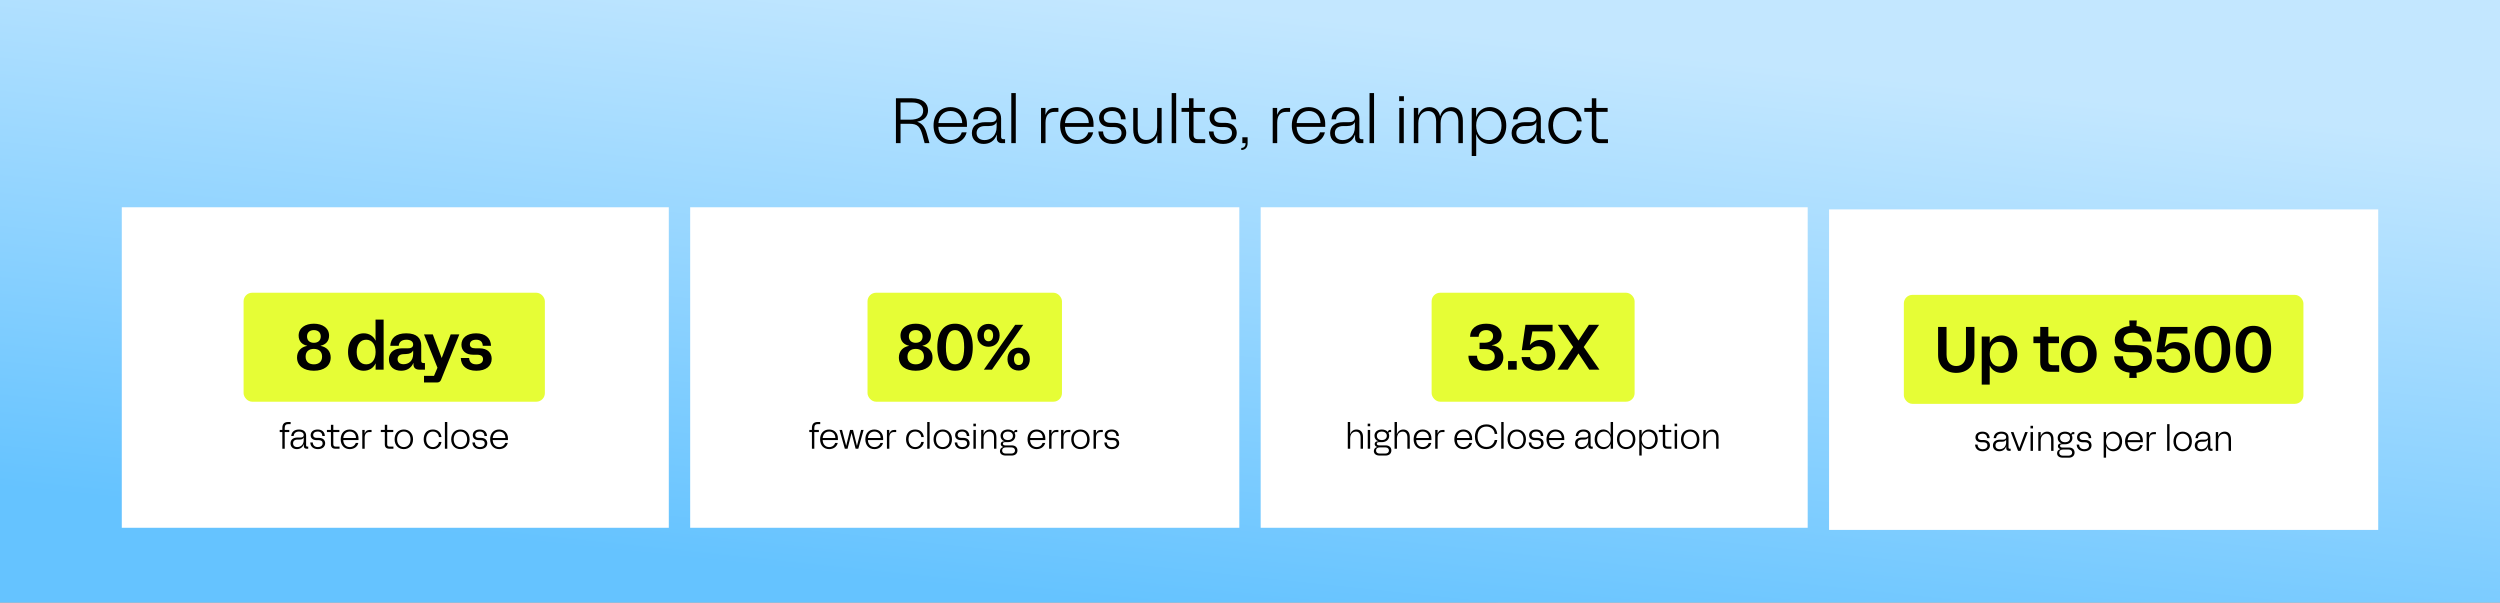
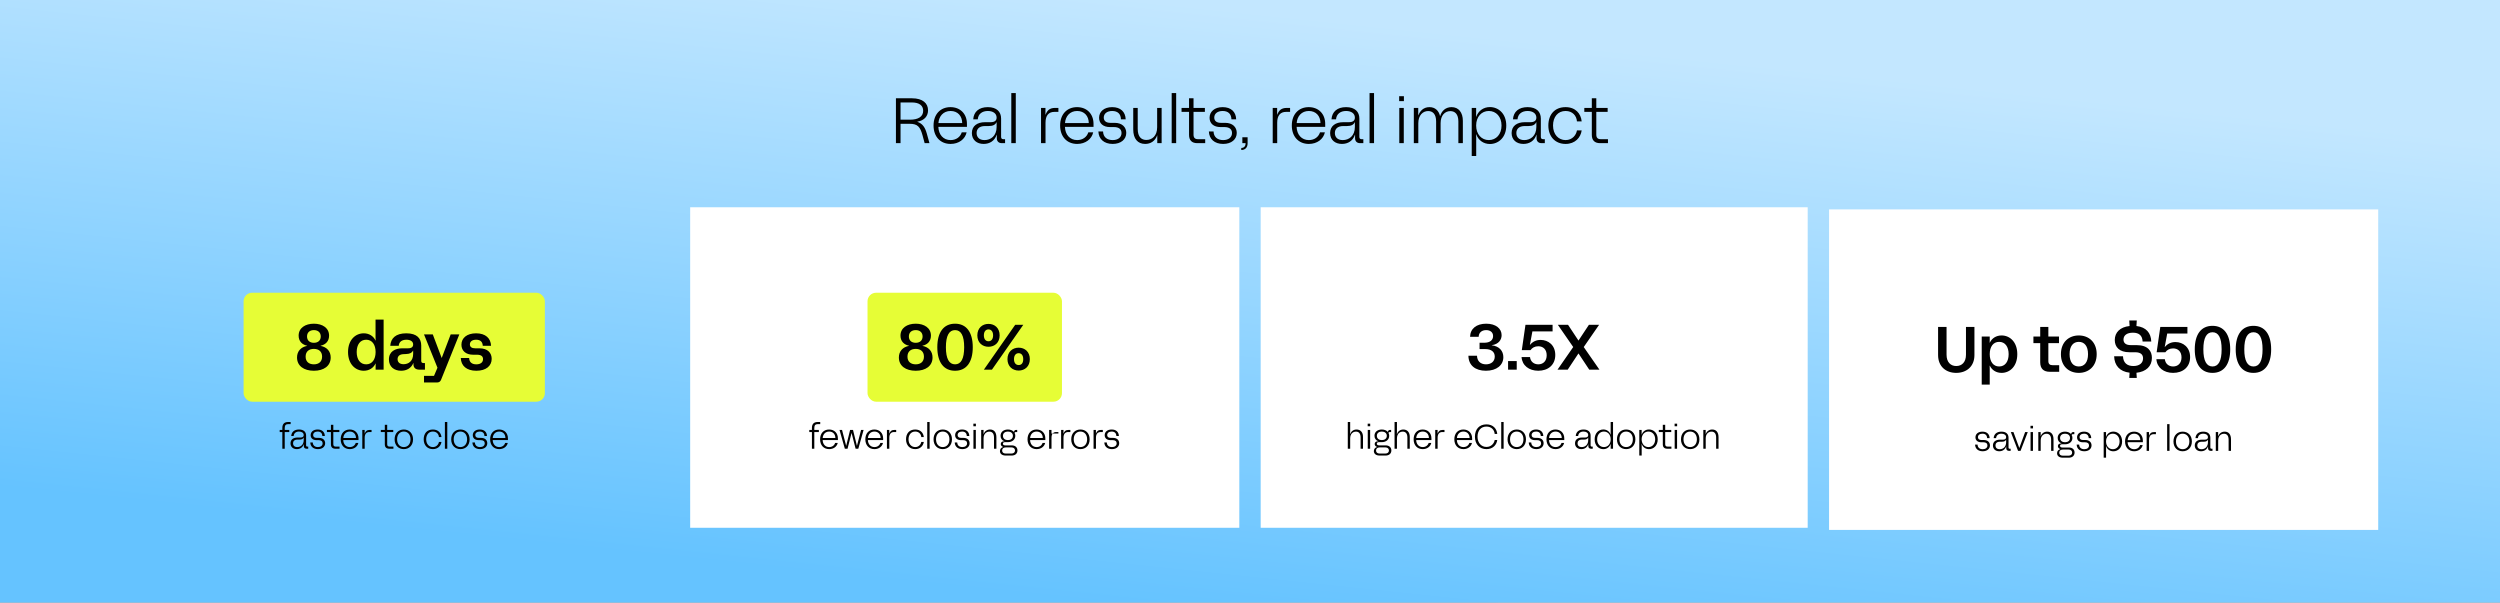
<svg xmlns="http://www.w3.org/2000/svg" width="1170" height="282" viewBox="0 0 1170 282" fill="none">
  <rect x="0" y="0" width="1170" height="282" fill="#808080" stroke="none" />
  <rect width="1170" height="282" fill="url(#paint0_linear_7280_377)" />
  <path d="M419.295 67V46H426.795C431.925 46 434.325 48.4 434.325 51.64C434.325 54.31 432.645 56.38 429.315 56.95V57.01C431.805 57.85 432.975 59.68 433.785 62.65L434.985 67H432.735L431.745 63.34C430.635 59.26 429.375 57.94 425.745 57.94H421.455V67H419.295ZM421.455 56.02H425.865C429.765 56.02 432.045 54.58 432.045 51.85C432.045 49.42 430.275 47.95 426.765 47.95H421.455V56.02ZM444.881 67.36C440.081 67.36 436.901 63.94 436.901 58.75C436.901 53.44 440.141 50.14 444.821 50.14C449.351 50.14 452.531 53.23 452.531 58V59.38H439.151C439.271 63.01 441.461 65.56 444.881 65.56C447.431 65.56 449.411 64.15 450.101 61.93H452.381C451.691 65.11 448.751 67.36 444.881 67.36ZM439.181 57.58H450.311C450.281 54.31 448.241 51.94 444.881 51.94C441.431 51.94 439.421 54.43 439.181 57.58ZM466.445 63.07C465.485 65.95 463.145 67.36 460.355 67.36C457.205 67.36 454.835 65.53 454.835 62.26C454.835 58.9 457.415 57.19 460.955 57.19H463.535C465.515 57.19 466.415 56.44 466.415 55.03C466.415 53.05 464.645 51.94 462.305 51.94C459.665 51.94 457.805 53.32 457.595 55.84H455.465C455.735 52.27 458.165 50.14 462.305 50.14C466.505 50.14 468.515 52.36 468.515 55.48V64C468.515 64.81 468.845 65.14 469.595 65.14H470.375V67H468.875C467.405 67 466.505 66.13 466.505 64.69V63.07H466.445ZM457.055 62.26C457.055 64.03 458.135 65.56 460.745 65.56C463.625 65.56 466.415 63.67 466.415 59.41V57.19H466.355C465.845 58.36 464.735 58.99 462.725 58.99H461.015C458.105 58.99 457.055 60.52 457.055 62.26ZM473.287 67V43.57H475.387V67H473.287ZM487.203 67V50.5H489.273V53.68H489.333C490.053 51.73 491.163 50.5 493.833 50.5H495.333V52.36H493.473C490.713 52.36 489.303 54.1 489.303 57.4V67H487.203ZM504.119 67.36C499.319 67.36 496.139 63.94 496.139 58.75C496.139 53.44 499.379 50.14 504.059 50.14C508.589 50.14 511.769 53.23 511.769 58V59.38H498.389C498.509 63.01 500.699 65.56 504.119 65.56C506.669 65.56 508.649 64.15 509.339 61.93H511.619C510.929 65.11 507.989 67.36 504.119 67.36ZM498.419 57.58H509.549C509.519 54.31 507.479 51.94 504.119 51.94C500.669 51.94 498.659 54.43 498.419 57.58ZM520.732 67.36C516.683 67.36 514.163 65.05 514.043 61.54H516.233C516.323 64.21 518.153 65.56 520.732 65.56C523.253 65.56 524.873 64.27 524.873 62.26C524.873 60.55 523.703 59.47 521.363 59.47H519.473C516.323 59.47 514.373 57.79 514.373 55.12C514.373 52.27 516.653 50.14 520.493 50.14C524.453 50.14 526.703 52.36 526.823 55.84H524.603C524.543 53.35 523.103 51.94 520.493 51.94C518.063 51.94 516.562 53.2 516.562 55.03C516.562 56.65 517.733 57.49 519.653 57.49H521.663C525.113 57.49 527.093 59.47 527.093 62.2C527.093 65.2 524.633 67.36 520.732 67.36ZM535.934 67.36C532.424 67.36 530.354 64.9 530.354 60.58V50.5H532.454V60.31C532.454 64.18 534.254 65.5 536.504 65.5C539.114 65.5 541.544 63.67 541.544 59.56V50.5H543.644V67H541.604V63.37H541.544C540.584 66.01 538.514 67.36 535.934 67.36ZM548.346 67V43.57H550.446V67H548.346ZM560.343 67C557.793 67 556.473 65.65 556.473 63.13V52.36H552.963V50.5H556.473V46H558.573V50.5H563.883V52.36H558.573V63.04C558.573 64.48 559.263 65.14 560.643 65.14H564.033V67H560.343ZM572.441 67.36C568.391 67.36 565.871 65.05 565.751 61.54H567.941C568.031 64.21 569.861 65.56 572.441 65.56C574.961 65.56 576.581 64.27 576.581 62.26C576.581 60.55 575.411 59.47 573.071 59.47H571.181C568.031 59.47 566.081 57.79 566.081 55.12C566.081 52.27 568.361 50.14 572.201 50.14C576.161 50.14 578.411 52.36 578.531 55.84H576.311C576.251 53.35 574.811 51.94 572.201 51.94C569.771 51.94 568.271 53.2 568.271 55.03C568.271 56.65 569.441 57.49 571.361 57.49H573.371C576.821 57.49 578.801 59.47 578.801 62.2C578.801 65.2 576.341 67.36 572.441 67.36ZM580.91 69.25C582.2 69.25 582.92 68.38 582.92 67.21V67H581.42V64.24H583.88V67.09C583.88 69.01 582.74 70.21 580.91 70.21V69.25ZM595.631 67V50.5H597.701V53.68H597.761C598.481 51.73 599.591 50.5 602.261 50.5H603.761V52.36H601.901C599.141 52.36 597.731 54.1 597.731 57.4V67H595.631ZM612.547 67.36C607.747 67.36 604.567 63.94 604.567 58.75C604.567 53.44 607.807 50.14 612.487 50.14C617.017 50.14 620.197 53.23 620.197 58V59.38H606.817C606.937 63.01 609.127 65.56 612.547 65.56C615.097 65.56 617.077 64.15 617.767 61.93H620.047C619.357 65.11 616.417 67.36 612.547 67.36ZM606.847 57.58H617.977C617.947 54.31 615.907 51.94 612.547 51.94C609.097 51.94 607.087 54.43 606.847 57.58ZM634.111 63.07C633.151 65.95 630.811 67.36 628.021 67.36C624.871 67.36 622.501 65.53 622.501 62.26C622.501 58.9 625.081 57.19 628.621 57.19H631.201C633.181 57.19 634.081 56.44 634.081 55.03C634.081 53.05 632.311 51.94 629.971 51.94C627.331 51.94 625.471 53.32 625.261 55.84H623.131C623.401 52.27 625.831 50.14 629.971 50.14C634.171 50.14 636.181 52.36 636.181 55.48V64C636.181 64.81 636.511 65.14 637.261 65.14H638.041V67H636.541C635.071 67 634.171 66.13 634.171 64.69V63.07H634.111ZM624.721 62.26C624.721 64.03 625.801 65.56 628.411 65.56C631.291 65.56 634.081 63.67 634.081 59.41V57.19H634.021C633.511 58.36 632.401 58.99 630.391 58.99H628.681C625.771 58.99 624.721 60.52 624.721 62.26ZM640.953 67V43.57H643.053V67H640.953ZM654.869 67V50.5H656.969V67H654.869ZM654.809 47.32V45.01H657.029V47.32H654.809ZM661.666 67V50.5H663.736V53.95H663.796C664.546 51.97 666.166 50.14 668.986 50.14C671.656 50.14 673.336 51.79 673.936 54.31H673.996C674.716 51.88 676.546 50.14 679.336 50.14C682.666 50.14 684.616 52.66 684.616 56.56V67H682.516V56.83C682.516 53.44 680.926 52 678.766 52C676.276 52 674.206 53.92 674.206 57.64V67H672.106V56.83C672.106 53.44 670.546 51.97 668.386 51.97C665.896 51.97 663.766 53.95 663.766 57.67V67H661.666ZM688.766 73V50.5H690.836V52.81C690.836 53.41 690.836 53.92 690.806 54.67H690.866C691.856 51.85 694.286 50.11 697.286 50.11C701.246 50.11 704.936 53.14 704.936 58.75C704.936 64.36 701.246 67.39 697.286 67.39C694.286 67.39 691.856 65.65 690.866 62.83H690.806C690.866 63.58 690.866 64.09 690.866 64.69V73H688.766ZM690.836 58.75C690.836 62.86 693.386 65.56 696.776 65.56C700.196 65.56 702.716 62.86 702.716 58.75C702.716 54.64 700.196 51.94 696.776 51.94C693.386 51.94 690.836 54.61 690.836 58.75ZM719.043 63.07C718.083 65.95 715.743 67.36 712.953 67.36C709.803 67.36 707.433 65.53 707.433 62.26C707.433 58.9 710.013 57.19 713.553 57.19H716.133C718.113 57.19 719.013 56.44 719.013 55.03C719.013 53.05 717.243 51.94 714.903 51.94C712.263 51.94 710.403 53.32 710.193 55.84H708.063C708.333 52.27 710.763 50.14 714.903 50.14C719.103 50.14 721.113 52.36 721.113 55.48V64C721.113 64.81 721.443 65.14 722.193 65.14H722.973V67H721.473C720.003 67 719.103 66.13 719.103 64.69V63.07H719.043ZM709.653 62.26C709.653 64.03 710.733 65.56 713.343 65.56C716.223 65.56 719.013 63.67 719.013 59.41V57.19H718.953C718.443 58.36 717.333 58.99 715.323 58.99H713.613C710.703 58.99 709.653 60.52 709.653 62.26ZM732.696 67.36C727.866 67.36 724.626 63.97 724.626 58.75C724.626 53.56 727.626 50.14 732.696 50.14C737.316 50.14 739.866 53.14 740.226 56.8H738.006C737.826 54.19 735.966 51.94 732.696 51.94C729.066 51.94 726.816 54.76 726.816 58.75C726.816 62.95 729.396 65.56 732.696 65.56C735.936 65.56 737.706 63.07 738.006 61.03H740.226C739.776 64.36 737.166 67.36 732.696 67.36ZM748.839 67C746.289 67 744.969 65.65 744.969 63.13V52.36H741.459V50.5H744.969V46H747.069V50.5H752.379V52.36H747.069V63.04C747.069 64.48 747.759 65.14 749.139 65.14H752.529V67H748.839Z" fill="black" />
-   <rect x="57" y="97" width="256" height="150" fill="white" />
  <rect x="114" y="137" width="141" height="51" rx="4" fill="#E6FD36" />
  <path d="M146.901 173.51C142.221 173.51 139.011 171.26 139.011 167.3C139.011 164.48 140.721 162.44 143.751 161.87V161.81C141.321 161.27 139.761 159.65 139.761 157.07C139.761 153.47 142.881 151.49 146.901 151.49C150.891 151.49 154.011 153.47 154.011 157.07C154.011 159.65 152.451 161.27 150.021 161.81V161.87C153.051 162.44 154.761 164.48 154.761 167.3C154.761 171.26 151.551 173.51 146.901 173.51ZM143.031 166.91C143.031 169.34 144.651 170.51 146.901 170.51C149.121 170.51 150.741 169.34 150.741 166.91C150.741 164.45 149.121 163.28 146.901 163.28C144.651 163.28 143.031 164.45 143.031 166.91ZM143.691 157.46C143.691 159.41 145.011 160.43 146.901 160.43C148.761 160.43 150.111 159.41 150.111 157.46C150.111 155.54 148.761 154.49 146.901 154.49C145.011 154.49 143.691 155.54 143.691 157.46ZM170.233 173.51C166.393 173.51 162.883 170.48 162.883 164.75C162.883 159.02 166.393 155.99 170.233 155.99C172.753 155.99 174.763 157.28 175.753 159.38H175.813C175.753 158.81 175.753 158.3 175.753 157.7V149.57H179.533V173H175.783V171.89C175.783 171.29 175.783 170.75 175.813 170.12H175.753C174.763 172.22 172.753 173.51 170.233 173.51ZM166.933 164.75C166.933 168.23 168.583 170.51 171.373 170.51C174.133 170.51 175.783 168.23 175.783 164.75C175.783 161.27 174.133 158.99 171.373 158.99C168.583 158.99 166.933 161.27 166.933 164.75ZM193.446 169.91C192.396 172.37 190.266 173.51 187.716 173.51C184.506 173.51 182.016 171.68 182.016 168.23C182.016 164.45 185.016 163.01 188.286 163.01H190.956C192.606 163.01 193.356 162.35 193.356 161.21C193.356 159.71 191.976 158.99 190.206 158.99C188.076 158.99 186.726 160.01 186.606 161.84H182.646C182.886 158.3 185.196 155.99 190.146 155.99C195.156 155.99 197.136 158.39 197.136 161.72V168.8C197.136 169.61 197.436 169.91 198.246 169.91H198.876V173H196.296C194.496 173 193.506 172.1 193.506 170.54V169.91H193.446ZM186.066 168.08C186.066 169.37 186.906 170.45 188.886 170.45C191.136 170.45 193.356 169.04 193.356 165.62V164.09H193.296C192.786 165.11 191.826 165.62 190.116 165.68L188.886 165.74C186.906 165.8 186.066 166.79 186.066 168.08ZM198.436 179V175.91H203.116L204.736 172.1L198.436 156.5H202.546L206.686 167.48H206.746L210.916 156.5H214.966L206.416 177.74C206.086 178.58 205.456 179 204.556 179H198.436ZM222.939 173.51C218.319 173.51 215.769 171.17 215.649 167.54H219.549C219.639 169.61 220.959 170.51 222.909 170.51C224.949 170.51 226.059 169.55 226.059 168.08C226.059 166.79 225.249 166.01 223.209 166.01H221.409C217.959 166.01 215.949 164.12 215.949 161.33C215.949 158.18 218.499 155.99 222.819 155.99C227.259 155.99 229.689 158.33 229.809 161.84H225.939C225.849 159.98 224.829 158.99 222.819 158.99C221.019 158.99 219.909 159.83 219.909 161.18C219.909 162.41 220.839 163.01 222.369 163.01H224.349C228.309 163.01 230.109 165.23 230.109 167.93C230.109 171.2 227.529 173.51 222.939 173.51Z" fill="black" />
  <path d="M132.134 200.256C132.134 198.512 132.998 197.504 134.79 197.504H136.022V198.496H134.838C133.814 198.496 133.254 198.992 133.254 200.304V201.2H135.382V202.192H133.254V210H132.134V202.192H130.902V201.2H132.134V200.256ZM142.153 207.904C141.641 209.44 140.393 210.192 138.905 210.192C137.225 210.192 135.961 209.216 135.961 207.472C135.961 205.68 137.337 204.768 139.225 204.768H140.601C141.657 204.768 142.137 204.368 142.137 203.616C142.137 202.56 141.193 201.968 139.945 201.968C138.537 201.968 137.545 202.704 137.433 204.048H136.297C136.441 202.144 137.737 201.008 139.945 201.008C142.185 201.008 143.257 202.192 143.257 203.856V208.4C143.257 208.832 143.433 209.008 143.833 209.008H144.249V210H143.449C142.665 210 142.185 209.536 142.185 208.768V207.904H142.153ZM137.145 207.472C137.145 208.416 137.721 209.232 139.113 209.232C140.649 209.232 142.137 208.224 142.137 205.952V204.768H142.105C141.833 205.392 141.241 205.728 140.169 205.728H139.257C137.705 205.728 137.145 206.544 137.145 207.472ZM148.779 210.192C146.619 210.192 145.275 208.96 145.211 207.088H146.379C146.427 208.512 147.403 209.232 148.779 209.232C150.123 209.232 150.987 208.544 150.987 207.472C150.987 206.56 150.363 205.984 149.115 205.984H148.107C146.427 205.984 145.387 205.088 145.387 203.664C145.387 202.144 146.603 201.008 148.651 201.008C150.763 201.008 151.963 202.192 152.027 204.048H150.843C150.811 202.72 150.043 201.968 148.651 201.968C147.355 201.968 146.555 202.64 146.555 203.616C146.555 204.48 147.179 204.928 148.203 204.928H149.275C151.115 204.928 152.171 205.984 152.171 207.44C152.171 209.04 150.859 210.192 148.779 210.192ZM156.936 210C155.576 210 154.872 209.28 154.872 207.936V202.192H153V201.2H154.872V198.8H155.992V201.2H158.824V202.192H155.992V207.888C155.992 208.656 156.36 209.008 157.096 209.008H158.904V210H156.936ZM163.7 210.192C161.14 210.192 159.444 208.368 159.444 205.6C159.444 202.768 161.172 201.008 163.668 201.008C166.084 201.008 167.78 202.656 167.78 205.2V205.936H160.644C160.708 207.872 161.876 209.232 163.7 209.232C165.06 209.232 166.116 208.48 166.484 207.296H167.7C167.332 208.992 165.764 210.192 163.7 210.192ZM160.66 204.976H166.596C166.58 203.232 165.492 201.968 163.7 201.968C161.86 201.968 160.788 203.296 160.66 204.976ZM169.553 210V201.2H170.657V202.896H170.689C171.073 201.856 171.665 201.2 173.089 201.2H173.889V202.192H172.897C171.425 202.192 170.673 203.12 170.673 204.88V210H169.553ZM182.154 210C180.794 210 180.09 209.28 180.09 207.936V202.192H178.218V201.2H180.09V198.8H181.21V201.2H184.042V202.192H181.21V207.888C181.21 208.656 181.578 209.008 182.314 209.008H184.122V210H182.154ZM188.982 210.192C186.598 210.192 184.678 208.528 184.678 205.6C184.678 202.672 186.598 201.008 188.982 201.008C191.382 201.008 193.302 202.672 193.302 205.6C193.302 208.528 191.382 210.192 188.982 210.192ZM185.846 205.6C185.846 207.936 187.222 209.232 188.982 209.232C190.742 209.232 192.118 207.936 192.118 205.6C192.118 203.264 190.742 201.968 188.982 201.968C187.222 201.968 185.846 203.264 185.846 205.6ZM202.591 210.192C200.015 210.192 198.287 208.384 198.287 205.6C198.287 202.832 199.887 201.008 202.591 201.008C205.055 201.008 206.415 202.608 206.607 204.56H205.423C205.327 203.168 204.335 201.968 202.591 201.968C200.655 201.968 199.455 203.472 199.455 205.6C199.455 207.84 200.831 209.232 202.591 209.232C204.319 209.232 205.263 207.904 205.423 206.816H206.607C206.367 208.592 204.975 210.192 202.591 210.192ZM208.209 210V197.504H209.329V210H208.209ZM215.466 210.192C213.082 210.192 211.162 208.528 211.162 205.6C211.162 202.672 213.082 201.008 215.466 201.008C217.866 201.008 219.786 202.672 219.786 205.6C219.786 208.528 217.866 210.192 215.466 210.192ZM212.33 205.6C212.33 207.936 213.706 209.232 215.466 209.232C217.226 209.232 218.602 207.936 218.602 205.6C218.602 203.264 217.226 201.968 215.466 201.968C213.706 201.968 212.33 203.264 212.33 205.6ZM224.654 210.192C222.494 210.192 221.15 208.96 221.086 207.088H222.254C222.302 208.512 223.278 209.232 224.654 209.232C225.998 209.232 226.862 208.544 226.862 207.472C226.862 206.56 226.238 205.984 224.99 205.984H223.982C222.302 205.984 221.262 205.088 221.262 203.664C221.262 202.144 222.478 201.008 224.526 201.008C226.638 201.008 227.838 202.192 227.902 204.048H226.718C226.686 202.72 225.918 201.968 224.526 201.968C223.23 201.968 222.43 202.64 222.43 203.616C222.43 204.48 223.054 204.928 224.078 204.928H225.15C226.99 204.928 228.046 205.984 228.046 207.44C228.046 209.04 226.734 210.192 224.654 210.192ZM233.637 210.192C231.077 210.192 229.381 208.368 229.381 205.6C229.381 202.768 231.109 201.008 233.605 201.008C236.021 201.008 237.717 202.656 237.717 205.2V205.936H230.581C230.645 207.872 231.813 209.232 233.637 209.232C234.997 209.232 236.053 208.48 236.421 207.296H237.637C237.269 208.992 235.701 210.192 233.637 210.192ZM230.597 204.976H236.533C236.517 203.232 235.429 201.968 233.637 201.968C231.797 201.968 230.725 203.296 230.597 204.976Z" fill="black" />
  <rect x="323" y="97" width="257" height="150" fill="white" />
  <rect x="406" y="137" width="91" height="51" rx="4" fill="#E6FD36" />
  <path d="M428.564 173.51C423.884 173.51 420.674 171.26 420.674 167.3C420.674 164.48 422.384 162.44 425.414 161.87V161.81C422.984 161.27 421.424 159.65 421.424 157.07C421.424 153.47 424.544 151.49 428.564 151.49C432.554 151.49 435.674 153.47 435.674 157.07C435.674 159.65 434.114 161.27 431.684 161.81V161.87C434.714 162.44 436.424 164.48 436.424 167.3C436.424 171.26 433.214 173.51 428.564 173.51ZM424.694 166.91C424.694 169.34 426.314 170.51 428.564 170.51C430.784 170.51 432.404 169.34 432.404 166.91C432.404 164.45 430.784 163.28 428.564 163.28C426.314 163.28 424.694 164.45 424.694 166.91ZM425.354 157.46C425.354 159.41 426.674 160.43 428.564 160.43C430.424 160.43 431.774 159.41 431.774 157.46C431.774 155.54 430.424 154.49 428.564 154.49C426.674 154.49 425.354 155.54 425.354 157.46ZM446.972 173.51C441.662 173.51 438.662 169.55 438.662 162.5C438.662 155.45 441.662 151.49 446.972 151.49C452.252 151.49 455.252 155.45 455.252 162.5C455.252 169.55 452.252 173.51 446.972 173.51ZM442.682 162.5C442.682 167.9 444.182 170.51 446.972 170.51C449.762 170.51 451.232 167.9 451.232 162.5C451.232 157.07 449.762 154.49 446.972 154.49C444.182 154.49 442.682 157.07 442.682 162.5ZM460.451 173L475.121 152H478.901L464.231 173H460.451ZM457.391 156.95C457.391 153.53 459.731 151.58 462.611 151.58C465.521 151.58 467.831 153.53 467.831 156.95C467.831 160.34 465.521 162.29 462.611 162.29C459.731 162.29 457.391 160.34 457.391 156.95ZM460.451 156.95C460.451 158.84 461.411 159.71 462.611 159.71C463.811 159.71 464.771 158.84 464.771 156.95C464.771 155.06 463.811 154.16 462.611 154.16C461.411 154.16 460.451 155.06 460.451 156.95ZM471.491 168.08C471.491 164.66 473.861 162.71 476.741 162.71C479.621 162.71 481.961 164.66 481.961 168.08C481.961 171.47 479.621 173.42 476.741 173.42C473.861 173.42 471.491 171.47 471.491 168.08ZM474.551 168.08C474.551 169.97 475.511 170.84 476.741 170.84C477.971 170.84 478.871 170.03 478.871 168.08C478.871 166.19 477.941 165.29 476.741 165.29C475.511 165.29 474.551 166.19 474.551 168.08Z" fill="black" />
-   <path d="M379.978 200.256C379.978 198.512 380.842 197.504 382.634 197.504H383.866V198.496H382.682C381.658 198.496 381.098 198.992 381.098 200.304V201.2H383.226V202.192H381.098V210H379.978V202.192H378.746V201.2H379.978V200.256ZM388.059 210.192C385.499 210.192 383.803 208.368 383.803 205.6C383.803 202.768 385.531 201.008 388.027 201.008C390.443 201.008 392.139 202.656 392.139 205.2V205.936H385.003C385.067 207.872 386.235 209.232 388.059 209.232C389.419 209.232 390.475 208.48 390.843 207.296H392.059C391.691 208.992 390.123 210.192 388.059 210.192ZM385.019 204.976H390.955C390.939 203.232 389.851 201.968 388.059 201.968C386.219 201.968 385.147 203.296 385.019 204.976ZM395.384 210L392.888 201.2H394.072L395.992 208.608H396.024L397.848 201.2H399.208L401.032 208.608H401.064L402.984 201.2H404.168L401.688 210H400.424L398.552 202.672H398.52L396.648 210H395.384ZM409.231 210.192C406.671 210.192 404.975 208.368 404.975 205.6C404.975 202.768 406.703 201.008 409.199 201.008C411.615 201.008 413.311 202.656 413.311 205.2V205.936H406.175C406.239 207.872 407.407 209.232 409.231 209.232C410.591 209.232 411.647 208.48 412.015 207.296H413.231C412.863 208.992 411.295 210.192 409.231 210.192ZM406.191 204.976H412.127C412.111 203.232 411.023 201.968 409.231 201.968C407.391 201.968 406.319 203.296 406.191 204.976ZM415.084 210V201.2H416.188V202.896H416.22C416.604 201.856 417.196 201.2 418.62 201.2H419.42V202.192H418.428C416.956 202.192 416.204 203.12 416.204 204.88V210H415.084ZM428.326 210.192C425.75 210.192 424.022 208.384 424.022 205.6C424.022 202.832 425.622 201.008 428.326 201.008C430.79 201.008 432.15 202.608 432.342 204.56H431.158C431.062 203.168 430.07 201.968 428.326 201.968C426.39 201.968 425.19 203.472 425.19 205.6C425.19 207.84 426.566 209.232 428.326 209.232C430.054 209.232 430.998 207.904 431.158 206.816H432.342C432.102 208.592 430.71 210.192 428.326 210.192ZM433.943 210V197.504H435.063V210H433.943ZM441.201 210.192C438.817 210.192 436.897 208.528 436.897 205.6C436.897 202.672 438.817 201.008 441.201 201.008C443.601 201.008 445.521 202.672 445.521 205.6C445.521 208.528 443.601 210.192 441.201 210.192ZM438.065 205.6C438.065 207.936 439.441 209.232 441.201 209.232C442.961 209.232 444.337 207.936 444.337 205.6C444.337 203.264 442.961 201.968 441.201 201.968C439.441 201.968 438.065 203.264 438.065 205.6ZM450.388 210.192C448.228 210.192 446.884 208.96 446.82 207.088H447.988C448.036 208.512 449.012 209.232 450.388 209.232C451.732 209.232 452.596 208.544 452.596 207.472C452.596 206.56 451.972 205.984 450.724 205.984H449.716C448.036 205.984 446.996 205.088 446.996 203.664C446.996 202.144 448.212 201.008 450.26 201.008C452.372 201.008 453.572 202.192 453.636 204.048H452.452C452.42 202.72 451.652 201.968 450.26 201.968C448.964 201.968 448.164 202.64 448.164 203.616C448.164 204.48 448.788 204.928 449.812 204.928H450.884C452.724 204.928 453.78 205.984 453.78 207.44C453.78 209.04 452.468 210.192 450.388 210.192ZM455.568 210V201.2H456.688V210H455.568ZM455.536 199.504V198.272H456.72V199.504H455.536ZM459.193 210V201.2H460.297V203.136H460.329C460.841 201.792 461.961 201.008 463.369 201.008C465.225 201.008 466.313 202.32 466.313 204.624V210H465.193V204.768C465.193 202.736 464.233 202 463.033 202C461.657 202 460.313 202.976 460.313 205.168V210H459.193ZM470.678 213.2C468.854 213.2 467.974 212.288 467.974 211.104C467.974 210.192 468.518 209.44 469.51 209.2V209.168C468.79 208.96 468.358 208.448 468.358 207.792C468.358 207.04 468.918 206.544 469.766 206.528H470.07V206.496C468.918 206.096 468.262 205.168 468.262 203.952C468.262 202.096 469.766 201.008 471.702 201.008C472.886 201.008 473.91 201.424 474.534 202.16C474.614 201.552 474.966 201.2 475.558 201.2H476.054V202.192H475.382C475.046 202.192 474.886 202.336 474.806 202.576C475.03 202.96 475.158 203.424 475.158 203.952C475.158 205.776 473.638 206.928 471.702 206.928H470.326C469.75 206.928 469.366 207.168 469.366 207.648C469.366 208.112 469.718 208.432 470.406 208.432H473.462C475.142 208.432 476.166 209.376 476.166 210.8C476.166 212.24 475.142 213.2 473.446 213.2H470.678ZM468.998 210.832C468.998 211.68 469.542 212.256 470.662 212.256H473.382C474.39 212.256 475.03 211.696 475.03 210.832C475.03 209.952 474.39 209.392 473.398 209.392H470.646C469.558 209.392 468.998 209.984 468.998 210.832ZM469.382 203.968C469.382 205.328 470.454 205.968 471.702 205.968C472.966 205.968 474.038 205.312 474.038 203.968C474.038 202.64 472.966 201.968 471.702 201.968C470.454 201.968 469.382 202.624 469.382 203.968ZM485.137 210.192C482.577 210.192 480.881 208.368 480.881 205.6C480.881 202.768 482.609 201.008 485.105 201.008C487.521 201.008 489.217 202.656 489.217 205.2V205.936H482.081C482.145 207.872 483.313 209.232 485.137 209.232C486.497 209.232 487.553 208.48 487.921 207.296H489.137C488.769 208.992 487.201 210.192 485.137 210.192ZM482.097 204.976H488.033C488.017 203.232 486.929 201.968 485.137 201.968C483.297 201.968 482.225 203.296 482.097 204.976ZM490.99 210V201.2H492.094V202.896H492.126C492.51 201.856 493.102 201.2 494.526 201.2H495.326V202.192H494.334C492.862 202.192 492.11 203.12 492.11 204.88V210H490.99ZM496.6 210V201.2H497.704V202.896H497.736C498.12 201.856 498.712 201.2 500.136 201.2H500.936V202.192H499.944C498.472 202.192 497.72 203.12 497.72 204.88V210H496.6ZM505.638 210.192C503.254 210.192 501.334 208.528 501.334 205.6C501.334 202.672 503.254 201.008 505.638 201.008C508.038 201.008 509.958 202.672 509.958 205.6C509.958 208.528 508.038 210.192 505.638 210.192ZM502.502 205.6C502.502 207.936 503.878 209.232 505.638 209.232C507.398 209.232 508.774 207.936 508.774 205.6C508.774 203.264 507.398 201.968 505.638 201.968C503.878 201.968 502.502 203.264 502.502 205.6ZM511.787 210V201.2H512.891V202.896H512.923C513.307 201.856 513.899 201.2 515.323 201.2H516.123V202.192H515.131C513.659 202.192 512.907 203.12 512.907 204.88V210H511.787ZM520.388 210.192C518.228 210.192 516.884 208.96 516.82 207.088H517.988C518.036 208.512 519.012 209.232 520.388 209.232C521.732 209.232 522.596 208.544 522.596 207.472C522.596 206.56 521.972 205.984 520.724 205.984H519.716C518.036 205.984 516.996 205.088 516.996 203.664C516.996 202.144 518.212 201.008 520.26 201.008C522.372 201.008 523.572 202.192 523.636 204.048H522.452C522.42 202.72 521.652 201.968 520.26 201.968C518.964 201.968 518.164 202.64 518.164 203.616C518.164 204.48 518.788 204.928 519.812 204.928H520.884C522.724 204.928 523.78 205.984 523.78 207.44C523.78 209.04 522.468 210.192 520.388 210.192Z" fill="black" />
+   <path d="M379.978 200.256C379.978 198.512 380.842 197.504 382.634 197.504H383.866V198.496H382.682C381.658 198.496 381.098 198.992 381.098 200.304V201.2H383.226V202.192H381.098V210H379.978V202.192H378.746V201.2H379.978V200.256ZM388.059 210.192C385.499 210.192 383.803 208.368 383.803 205.6C383.803 202.768 385.531 201.008 388.027 201.008C390.443 201.008 392.139 202.656 392.139 205.2V205.936H385.003C385.067 207.872 386.235 209.232 388.059 209.232C389.419 209.232 390.475 208.48 390.843 207.296H392.059C391.691 208.992 390.123 210.192 388.059 210.192ZM385.019 204.976H390.955C390.939 203.232 389.851 201.968 388.059 201.968C386.219 201.968 385.147 203.296 385.019 204.976ZM395.384 210L392.888 201.2H394.072L395.992 208.608H396.024L397.848 201.2H399.208L401.032 208.608H401.064L402.984 201.2H404.168L401.688 210H400.424L398.552 202.672H398.52L396.648 210H395.384ZM409.231 210.192C406.671 210.192 404.975 208.368 404.975 205.6C404.975 202.768 406.703 201.008 409.199 201.008C411.615 201.008 413.311 202.656 413.311 205.2V205.936H406.175C406.239 207.872 407.407 209.232 409.231 209.232C410.591 209.232 411.647 208.48 412.015 207.296H413.231C412.863 208.992 411.295 210.192 409.231 210.192ZM406.191 204.976H412.127C412.111 203.232 411.023 201.968 409.231 201.968C407.391 201.968 406.319 203.296 406.191 204.976ZM415.084 210V201.2H416.188V202.896H416.22C416.604 201.856 417.196 201.2 418.62 201.2H419.42V202.192H418.428C416.956 202.192 416.204 203.12 416.204 204.88V210H415.084ZM428.326 210.192C425.75 210.192 424.022 208.384 424.022 205.6C424.022 202.832 425.622 201.008 428.326 201.008C430.79 201.008 432.15 202.608 432.342 204.56H431.158C431.062 203.168 430.07 201.968 428.326 201.968C426.39 201.968 425.19 203.472 425.19 205.6C425.19 207.84 426.566 209.232 428.326 209.232C430.054 209.232 430.998 207.904 431.158 206.816H432.342C432.102 208.592 430.71 210.192 428.326 210.192ZM433.943 210V197.504H435.063V210H433.943ZM441.201 210.192C438.817 210.192 436.897 208.528 436.897 205.6C436.897 202.672 438.817 201.008 441.201 201.008C443.601 201.008 445.521 202.672 445.521 205.6C445.521 208.528 443.601 210.192 441.201 210.192ZM438.065 205.6C438.065 207.936 439.441 209.232 441.201 209.232C442.961 209.232 444.337 207.936 444.337 205.6C444.337 203.264 442.961 201.968 441.201 201.968C439.441 201.968 438.065 203.264 438.065 205.6ZM450.388 210.192C448.228 210.192 446.884 208.96 446.82 207.088H447.988C448.036 208.512 449.012 209.232 450.388 209.232C451.732 209.232 452.596 208.544 452.596 207.472C452.596 206.56 451.972 205.984 450.724 205.984H449.716C448.036 205.984 446.996 205.088 446.996 203.664C446.996 202.144 448.212 201.008 450.26 201.008C452.372 201.008 453.572 202.192 453.636 204.048H452.452C452.42 202.72 451.652 201.968 450.26 201.968C448.964 201.968 448.164 202.64 448.164 203.616C448.164 204.48 448.788 204.928 449.812 204.928H450.884C452.724 204.928 453.78 205.984 453.78 207.44C453.78 209.04 452.468 210.192 450.388 210.192ZM455.568 210V201.2H456.688V210H455.568ZM455.536 199.504V198.272H456.72V199.504H455.536ZM459.193 210V201.2H460.297V203.136H460.329C460.841 201.792 461.961 201.008 463.369 201.008C465.225 201.008 466.313 202.32 466.313 204.624V210H465.193V204.768C465.193 202.736 464.233 202 463.033 202C461.657 202 460.313 202.976 460.313 205.168V210H459.193ZM470.678 213.2C468.854 213.2 467.974 212.288 467.974 211.104C467.974 210.192 468.518 209.44 469.51 209.2V209.168C468.79 208.96 468.358 208.448 468.358 207.792C468.358 207.04 468.918 206.544 469.766 206.528H470.07V206.496C468.918 206.096 468.262 205.168 468.262 203.952C468.262 202.096 469.766 201.008 471.702 201.008C472.886 201.008 473.91 201.424 474.534 202.16C474.614 201.552 474.966 201.2 475.558 201.2H476.054V202.192H475.382C475.046 202.192 474.886 202.336 474.806 202.576C475.03 202.96 475.158 203.424 475.158 203.952C475.158 205.776 473.638 206.928 471.702 206.928H470.326C469.75 206.928 469.366 207.168 469.366 207.648C469.366 208.112 469.718 208.432 470.406 208.432H473.462C475.142 208.432 476.166 209.376 476.166 210.8C476.166 212.24 475.142 213.2 473.446 213.2H470.678ZM468.998 210.832C468.998 211.68 469.542 212.256 470.662 212.256H473.382C474.39 212.256 475.03 211.696 475.03 210.832C475.03 209.952 474.39 209.392 473.398 209.392H470.646C469.558 209.392 468.998 209.984 468.998 210.832ZM469.382 203.968C469.382 205.328 470.454 205.968 471.702 205.968C472.966 205.968 474.038 205.312 474.038 203.968C474.038 202.64 472.966 201.968 471.702 201.968C470.454 201.968 469.382 202.624 469.382 203.968ZM485.137 210.192C482.577 210.192 480.881 208.368 480.881 205.6C480.881 202.768 482.609 201.008 485.105 201.008C487.521 201.008 489.217 202.656 489.217 205.2V205.936H482.081C482.145 207.872 483.313 209.232 485.137 209.232C486.497 209.232 487.553 208.48 487.921 207.296H489.137C488.769 208.992 487.201 210.192 485.137 210.192ZM482.097 204.976H488.033C488.017 203.232 486.929 201.968 485.137 201.968C483.297 201.968 482.225 203.296 482.097 204.976ZM490.99 210V201.2H492.094V202.896H492.126H495.326V202.192H494.334C492.862 202.192 492.11 203.12 492.11 204.88V210H490.99ZM496.6 210V201.2H497.704V202.896H497.736C498.12 201.856 498.712 201.2 500.136 201.2H500.936V202.192H499.944C498.472 202.192 497.72 203.12 497.72 204.88V210H496.6ZM505.638 210.192C503.254 210.192 501.334 208.528 501.334 205.6C501.334 202.672 503.254 201.008 505.638 201.008C508.038 201.008 509.958 202.672 509.958 205.6C509.958 208.528 508.038 210.192 505.638 210.192ZM502.502 205.6C502.502 207.936 503.878 209.232 505.638 209.232C507.398 209.232 508.774 207.936 508.774 205.6C508.774 203.264 507.398 201.968 505.638 201.968C503.878 201.968 502.502 203.264 502.502 205.6ZM511.787 210V201.2H512.891V202.896H512.923C513.307 201.856 513.899 201.2 515.323 201.2H516.123V202.192H515.131C513.659 202.192 512.907 203.12 512.907 204.88V210H511.787ZM520.388 210.192C518.228 210.192 516.884 208.96 516.82 207.088H517.988C518.036 208.512 519.012 209.232 520.388 209.232C521.732 209.232 522.596 208.544 522.596 207.472C522.596 206.56 521.972 205.984 520.724 205.984H519.716C518.036 205.984 516.996 205.088 516.996 203.664C516.996 202.144 518.212 201.008 520.26 201.008C522.372 201.008 523.572 202.192 523.636 204.048H522.452C522.42 202.72 521.652 201.968 520.26 201.968C518.964 201.968 518.164 202.64 518.164 203.616C518.164 204.48 518.788 204.928 519.812 204.928H520.884C522.724 204.928 523.78 205.984 523.78 207.44C523.78 209.04 522.468 210.192 520.388 210.192Z" fill="black" />
  <rect x="590" y="97" width="256" height="150" fill="white" />
-   <rect x="670" y="137" width="95" height="51" rx="4" fill="#E6FD36" />
  <path d="M695.406 173.51C690.516 173.51 687.276 171.05 687.216 166.49H691.236C691.296 168.92 692.826 170.51 695.436 170.51C697.836 170.51 699.546 169.16 699.546 166.88C699.546 164.63 697.896 163.37 695.106 163.37H692.436V160.4H694.686C697.266 160.4 698.766 159.2 698.766 157.28C698.766 155.42 697.326 154.49 695.526 154.49C693.546 154.49 692.076 155.6 692.016 157.61H687.996C688.086 153.8 690.996 151.49 695.556 151.49C700.086 151.49 702.756 153.8 702.756 156.86C702.756 159.08 701.286 161.12 698.166 161.54V161.6C701.646 162.02 703.566 164.24 703.566 167.15C703.566 170.9 700.416 173.51 695.406 173.51ZM705.779 173V168.98H709.829V173H705.779ZM719.92 173.51C715.54 173.51 712.36 171.02 712.09 167.12H716.05C716.26 169.16 717.79 170.51 719.92 170.51C722.2 170.51 723.85 168.98 723.85 166.25C723.85 163.49 722.14 162.05 719.92 162.05C718.24 162.05 717.01 162.8 716.29 163.85H712.21L713.92 152H726.61V155.09H717.16L715.99 161.39H716.05C717.22 159.92 718.96 159.08 721 159.08C724.57 159.08 727.87 161.51 727.87 166.13C727.87 170.81 724.48 173.51 719.92 173.51ZM748.537 173H743.767L738.757 165.44H738.697L733.687 173H728.917L736.267 162.41L729.067 152H733.837L738.697 159.35H738.757L743.617 152H748.387L741.187 162.41L748.537 173Z" fill="black" />
  <path d="M630.764 210V197.504H631.884V201.696C631.884 202.096 631.884 202.4 631.852 203.136H631.884C632.3 201.984 633.308 201.008 634.876 201.008C636.732 201.008 637.884 202.336 637.884 204.448V210H636.764V204.768C636.764 202.816 635.884 202 634.604 202C633.196 202 631.884 202.976 631.884 205.168V210H630.764ZM640.107 210V201.2H641.227V210H640.107ZM640.075 199.504V198.272H641.259V199.504H640.075ZM645.67 213.2C643.846 213.2 642.966 212.288 642.966 211.104C642.966 210.192 643.51 209.44 644.502 209.2V209.168C643.782 208.96 643.35 208.448 643.35 207.792C643.35 207.04 643.91 206.544 644.758 206.528H645.062V206.496C643.91 206.096 643.254 205.168 643.254 203.952C643.254 202.096 644.758 201.008 646.694 201.008C647.878 201.008 648.902 201.424 649.526 202.16C649.606 201.552 649.958 201.2 650.55 201.2H651.046V202.192H650.374C650.038 202.192 649.878 202.336 649.798 202.576C650.022 202.96 650.15 203.424 650.15 203.952C650.15 205.776 648.63 206.928 646.694 206.928H645.318C644.742 206.928 644.358 207.168 644.358 207.648C644.358 208.112 644.71 208.432 645.398 208.432H648.454C650.134 208.432 651.158 209.376 651.158 210.8C651.158 212.24 650.134 213.2 648.438 213.2H645.67ZM643.99 210.832C643.99 211.68 644.534 212.256 645.654 212.256H648.374C649.382 212.256 650.022 211.696 650.022 210.832C650.022 209.952 649.382 209.392 648.39 209.392H645.638C644.55 209.392 643.99 209.984 643.99 210.832ZM644.374 203.968C644.374 205.328 645.446 205.968 646.694 205.968C647.958 205.968 649.03 205.312 649.03 203.968C649.03 202.64 647.958 201.968 646.694 201.968C645.446 201.968 644.374 202.624 644.374 203.968ZM652.654 210V197.504H653.774V201.696C653.774 202.096 653.774 202.4 653.742 203.136H653.774C654.19 201.984 655.198 201.008 656.766 201.008C658.622 201.008 659.774 202.336 659.774 204.448V210H658.654V204.768C658.654 202.816 657.774 202 656.494 202C655.086 202 653.774 202.976 653.774 205.168V210H652.654ZM665.832 210.192C663.272 210.192 661.576 208.368 661.576 205.6C661.576 202.768 663.304 201.008 665.8 201.008C668.216 201.008 669.912 202.656 669.912 205.2V205.936H662.776C662.84 207.872 664.008 209.232 665.832 209.232C667.192 209.232 668.248 208.48 668.616 207.296H669.832C669.464 208.992 667.896 210.192 665.832 210.192ZM662.792 204.976H668.728C668.712 203.232 667.624 201.968 665.832 201.968C663.992 201.968 662.92 203.296 662.792 204.976ZM671.686 210V201.2H672.789V202.896H672.822C673.206 201.856 673.798 201.2 675.222 201.2H676.022V202.192H675.03C673.558 202.192 672.806 203.12 672.806 204.88V210H671.686ZM684.879 210.192C682.319 210.192 680.623 208.368 680.623 205.6C680.623 202.768 682.351 201.008 684.847 201.008C687.263 201.008 688.959 202.656 688.959 205.2V205.936H681.823C681.887 207.872 683.055 209.232 684.879 209.232C686.239 209.232 687.295 208.48 687.663 207.296H688.879C688.511 208.992 686.943 210.192 684.879 210.192ZM681.839 204.976H687.775C687.759 203.232 686.671 201.968 684.879 201.968C683.039 201.968 681.967 203.296 681.839 204.976ZM695.658 210.192C692.442 210.192 690.266 207.904 690.266 204.384C690.266 200.896 692.282 198.608 695.658 198.608C698.778 198.608 700.49 200.64 700.714 203.088H699.514C699.386 201.264 698.042 199.632 695.658 199.632C693.066 199.632 691.482 201.504 691.482 204.384C691.482 207.328 693.306 209.168 695.658 209.168C697.978 209.168 699.306 207.392 699.514 205.92H700.714C700.426 208.192 698.682 210.192 695.658 210.192ZM702.576 210V197.504H703.696V210H702.576ZM709.834 210.192C707.45 210.192 705.53 208.528 705.53 205.6C705.53 202.672 707.45 201.008 709.834 201.008C712.234 201.008 714.154 202.672 714.154 205.6C714.154 208.528 712.234 210.192 709.834 210.192ZM706.698 205.6C706.698 207.936 708.074 209.232 709.834 209.232C711.594 209.232 712.97 207.936 712.97 205.6C712.97 203.264 711.594 201.968 709.834 201.968C708.074 201.968 706.698 203.264 706.698 205.6ZM719.021 210.192C716.861 210.192 715.517 208.96 715.453 207.088H716.621C716.669 208.512 717.645 209.232 719.021 209.232C720.365 209.232 721.229 208.544 721.229 207.472C721.229 206.56 720.605 205.984 719.357 205.984H718.349C716.669 205.984 715.629 205.088 715.629 203.664C715.629 202.144 716.845 201.008 718.893 201.008C721.005 201.008 722.205 202.192 722.269 204.048H721.085C721.053 202.72 720.285 201.968 718.893 201.968C717.597 201.968 716.797 202.64 716.797 203.616C716.797 204.48 717.421 204.928 718.445 204.928H719.517C721.357 204.928 722.413 205.984 722.413 207.44C722.413 209.04 721.101 210.192 719.021 210.192ZM728.004 210.192C725.444 210.192 723.748 208.368 723.748 205.6C723.748 202.768 725.476 201.008 727.972 201.008C730.388 201.008 732.084 202.656 732.084 205.2V205.936H724.948C725.012 207.872 726.18 209.232 728.004 209.232C729.364 209.232 730.42 208.48 730.788 207.296H732.004C731.636 208.992 730.068 210.192 728.004 210.192ZM724.964 204.976H730.9C730.884 203.232 729.796 201.968 728.004 201.968C726.164 201.968 725.092 203.296 724.964 204.976ZM743.302 207.904C742.79 209.44 741.542 210.192 740.054 210.192C738.374 210.192 737.11 209.216 737.11 207.472C737.11 205.68 738.486 204.768 740.374 204.768H741.75C742.806 204.768 743.286 204.368 743.286 203.616C743.286 202.56 742.342 201.968 741.094 201.968C739.686 201.968 738.694 202.704 738.582 204.048H737.446C737.59 202.144 738.886 201.008 741.094 201.008C743.334 201.008 744.406 202.192 744.406 203.856V208.4C744.406 208.832 744.582 209.008 744.982 209.008H745.398V210H744.598C743.814 210 743.334 209.536 743.334 208.768V207.904H743.302ZM738.294 207.472C738.294 208.416 738.87 209.232 740.262 209.232C741.798 209.232 743.286 208.224 743.286 205.952V204.768H743.254C742.982 205.392 742.39 205.728 741.318 205.728H740.406C738.854 205.728 738.294 206.544 738.294 207.472ZM750.359 210.208C748.263 210.208 746.295 208.592 746.295 205.6C746.295 202.608 748.263 200.992 750.359 200.992C751.959 200.992 753.255 201.92 753.783 203.424H753.815C753.783 203.024 753.783 202.752 753.783 202.432V197.504H754.903V210H753.799V208.768C753.799 208.448 753.799 208.176 753.815 207.776H753.783C753.255 209.28 751.959 210.208 750.359 210.208ZM747.463 205.6C747.463 207.792 748.807 209.232 750.631 209.232C752.455 209.232 753.799 207.792 753.799 205.6C753.799 203.392 752.455 201.968 750.631 201.968C748.807 201.968 747.463 203.408 747.463 205.6ZM761.037 210.192C758.653 210.192 756.733 208.528 756.733 205.6C756.733 202.672 758.653 201.008 761.037 201.008C763.437 201.008 765.357 202.672 765.357 205.6C765.357 208.528 763.437 210.192 761.037 210.192ZM757.901 205.6C757.901 207.936 759.277 209.232 761.037 209.232C762.797 209.232 764.173 207.936 764.173 205.6C764.173 203.264 762.797 201.968 761.037 201.968C759.277 201.968 757.901 203.264 757.901 205.6ZM767.186 213.2V201.2H768.289V202.432C768.289 202.752 768.289 203.024 768.274 203.424H768.306C768.834 201.92 770.13 200.992 771.73 200.992C773.842 200.992 775.81 202.608 775.81 205.6C775.81 208.592 773.842 210.208 771.73 210.208C770.13 210.208 768.834 209.28 768.306 207.776H768.274C768.306 208.176 768.306 208.448 768.306 208.768V213.2H767.186ZM768.289 205.6C768.289 207.792 769.65 209.232 771.458 209.232C773.282 209.232 774.626 207.792 774.626 205.6C774.626 203.408 773.282 201.968 771.458 201.968C769.65 201.968 768.289 203.392 768.289 205.6ZM780.256 210C778.896 210 778.192 209.28 778.192 207.936V202.192H776.32V201.2H778.192V198.8H779.312V201.2H782.144V202.192H779.312V207.888C779.312 208.656 779.68 209.008 780.416 209.008H782.224V210H780.256ZM783.748 210V201.2H784.868V210H783.748ZM783.716 199.504V198.272H784.9V199.504H783.716ZM791.005 210.192C788.621 210.192 786.701 208.528 786.701 205.6C786.701 202.672 788.621 201.008 791.005 201.008C793.405 201.008 795.325 202.672 795.325 205.6C795.325 208.528 793.405 210.192 791.005 210.192ZM787.869 205.6C787.869 207.936 789.245 209.232 791.005 209.232C792.765 209.232 794.141 207.936 794.141 205.6C794.141 203.264 792.765 201.968 791.005 201.968C789.245 201.968 787.869 203.264 787.869 205.6ZM797.154 210V201.2H798.258V203.136H798.29C798.802 201.792 799.922 201.008 801.33 201.008C803.186 201.008 804.274 202.32 804.274 204.624V210H803.154V204.768C803.154 202.736 802.194 202 800.994 202C799.618 202 798.274 202.976 798.274 205.168V210H797.154Z" fill="black" />
  <rect x="856" y="98" width="257" height="150" fill="white" />
-   <rect x="891" y="138" width="187" height="51" rx="4" fill="#E6FD36" />
  <path d="M915.515 174.51C910.715 174.51 907.025 171.54 907.025 166.17V153H910.985V166.02C910.985 169.5 912.905 171.3 915.515 171.3C918.155 171.3 920.075 169.5 920.075 166.02V153H924.035V166.17C924.035 171.54 920.315 174.51 915.515 174.51ZM927.444 180V157.5H931.194V158.7C931.194 159.3 931.194 159.81 931.164 160.38H931.224C932.214 158.28 934.224 156.99 936.744 156.99C940.584 156.99 944.094 160.02 944.094 165.75C944.094 171.48 940.584 174.51 936.744 174.51C934.224 174.51 932.214 173.22 931.224 171.12H931.164C931.194 171.75 931.194 172.29 931.194 172.89V180H927.444ZM931.194 165.75C931.194 169.23 932.844 171.51 935.604 171.51C938.394 171.51 940.044 169.23 940.044 165.75C940.044 162.27 938.394 159.99 935.604 159.99C932.844 159.99 931.194 162.27 931.194 165.75ZM959.319 174C956.379 174 954.819 172.53 954.819 169.53V160.59H951.639V157.5H954.819V153H958.629V157.5H963.609V160.59H958.629V168.96C958.629 170.37 959.349 170.91 960.609 170.91H963.699V174H959.319ZM972.879 174.51C968.229 174.51 964.509 171.39 964.509 165.75C964.509 160.11 968.229 156.99 972.879 156.99C977.529 156.99 981.249 160.11 981.249 165.75C981.249 171.39 977.529 174.51 972.879 174.51ZM968.559 165.75C968.559 169.56 970.269 171.51 972.879 171.51C975.489 171.51 977.199 169.56 977.199 165.75C977.199 161.94 975.489 159.99 972.879 159.99C970.269 159.99 968.559 161.94 968.559 165.75ZM996.496 176.88L996.646 174.42C992.026 173.88 989.536 171.03 989.416 166.74H993.556C993.676 169.74 995.416 171.3 998.416 171.3C1001.24 171.3 1002.95 169.92 1002.95 167.7C1002.95 166.11 1002.05 164.85 999.226 164.85H996.556C991.906 164.85 989.716 162.48 989.716 159.12C989.716 155.55 992.236 153.03 996.646 152.58L996.496 149.97H1000.01L999.856 152.58C1004.42 153.09 1006.67 155.85 1006.79 159.84H1002.74C1002.62 157.08 1001.12 155.7 998.206 155.7C995.446 155.7 993.796 156.9 993.796 158.91C993.796 160.41 994.726 161.52 997.276 161.52H999.946C1005.23 161.52 1007.09 164.31 1007.09 167.49C1007.09 171.36 1004.42 173.97 999.856 174.45L1000.01 176.88H996.496ZM1017.02 174.51C1012.64 174.51 1009.46 172.02 1009.19 168.12H1013.15C1013.36 170.16 1014.89 171.51 1017.02 171.51C1019.3 171.51 1020.95 169.98 1020.95 167.25C1020.95 164.49 1019.24 163.05 1017.02 163.05C1015.34 163.05 1014.11 163.8 1013.39 164.85H1009.31L1011.02 153H1023.71V156.09H1014.26L1013.09 162.39H1013.15C1014.32 160.92 1016.06 160.08 1018.1 160.08C1021.67 160.08 1024.97 162.51 1024.97 167.13C1024.97 171.81 1021.58 174.51 1017.02 174.51ZM1035.46 174.51C1030.15 174.51 1027.15 170.55 1027.15 163.5C1027.15 156.45 1030.15 152.49 1035.46 152.49C1040.74 152.49 1043.74 156.45 1043.74 163.5C1043.74 170.55 1040.74 174.51 1035.46 174.51ZM1031.17 163.5C1031.17 168.9 1032.67 171.51 1035.46 171.51C1038.25 171.51 1039.72 168.9 1039.72 163.5C1039.72 158.07 1038.25 155.49 1035.46 155.49C1032.67 155.49 1031.17 158.07 1031.17 163.5ZM1054.62 174.51C1049.31 174.51 1046.31 170.55 1046.31 163.5C1046.31 156.45 1049.31 152.49 1054.62 152.49C1059.9 152.49 1062.9 156.45 1062.9 163.5C1062.9 170.55 1059.9 174.51 1054.62 174.51ZM1050.33 163.5C1050.33 168.9 1051.83 171.51 1054.62 171.51C1057.41 171.51 1058.88 168.9 1058.88 163.5C1058.88 158.07 1057.41 155.49 1054.62 155.49C1051.83 155.49 1050.33 158.07 1050.33 163.5Z" fill="black" />
  <path d="M927.904 211.192C925.744 211.192 924.4 209.96 924.336 208.088H925.504C925.552 209.512 926.528 210.232 927.904 210.232C929.248 210.232 930.112 209.544 930.112 208.472C930.112 207.56 929.488 206.984 928.24 206.984H927.232C925.552 206.984 924.512 206.088 924.512 204.664C924.512 203.144 925.728 202.008 927.776 202.008C929.888 202.008 931.088 203.192 931.152 205.048H929.968C929.936 203.72 929.168 202.968 927.776 202.968C926.48 202.968 925.68 203.64 925.68 204.616C925.68 205.48 926.304 205.928 927.328 205.928H928.4C930.24 205.928 931.296 206.984 931.296 208.44C931.296 210.04 929.984 211.192 927.904 211.192ZM938.888 208.904C938.376 210.44 937.128 211.192 935.64 211.192C933.96 211.192 932.696 210.216 932.696 208.472C932.696 206.68 934.072 205.768 935.96 205.768H937.336C938.392 205.768 938.872 205.368 938.872 204.616C938.872 203.56 937.928 202.968 936.68 202.968C935.272 202.968 934.28 203.704 934.168 205.048H933.032C933.176 203.144 934.472 202.008 936.68 202.008C938.92 202.008 939.992 203.192 939.992 204.856V209.4C939.992 209.832 940.168 210.008 940.568 210.008H940.984V211H940.184C939.4 211 938.92 210.536 938.92 209.768V208.904H938.888ZM933.88 208.472C933.88 209.416 934.456 210.232 935.848 210.232C937.384 210.232 938.872 209.224 938.872 206.952V205.768H938.84C938.568 206.392 937.976 206.728 936.904 206.728H935.992C934.44 206.728 933.88 207.544 933.88 208.472ZM944.452 211L941.06 202.2H942.292L945.028 209.64H945.044L947.764 202.2H948.996L945.62 211H944.452ZM950.303 211V202.2H951.423V211H950.303ZM950.271 200.504V199.272H951.455V200.504H950.271ZM953.928 211V202.2H955.032V204.136H955.064C955.576 202.792 956.696 202.008 958.104 202.008C959.96 202.008 961.048 203.32 961.048 205.624V211H959.928V205.768C959.928 203.736 958.968 203 957.768 203C956.392 203 955.048 203.976 955.048 206.168V211H953.928ZM965.412 214.2C963.588 214.2 962.708 213.288 962.708 212.104C962.708 211.192 963.252 210.44 964.244 210.2V210.168C963.524 209.96 963.092 209.448 963.092 208.792C963.092 208.04 963.652 207.544 964.5 207.528H964.804V207.496C963.652 207.096 962.996 206.168 962.996 204.952C962.996 203.096 964.5 202.008 966.436 202.008C967.62 202.008 968.644 202.424 969.268 203.16C969.348 202.552 969.7 202.2 970.292 202.2H970.788V203.192H970.116C969.78 203.192 969.62 203.336 969.54 203.576C969.764 203.96 969.892 204.424 969.892 204.952C969.892 206.776 968.372 207.928 966.436 207.928H965.06C964.484 207.928 964.1 208.168 964.1 208.648C964.1 209.112 964.452 209.432 965.14 209.432H968.196C969.876 209.432 970.9 210.376 970.9 211.8C970.9 213.24 969.876 214.2 968.18 214.2H965.412ZM963.732 211.832C963.732 212.68 964.276 213.256 965.396 213.256H968.116C969.124 213.256 969.764 212.696 969.764 211.832C969.764 210.952 969.124 210.392 968.132 210.392H965.38C964.292 210.392 963.732 210.984 963.732 211.832ZM964.116 204.968C964.116 206.328 965.188 206.968 966.436 206.968C967.7 206.968 968.772 206.312 968.772 204.968C968.772 203.64 967.7 202.968 966.436 202.968C965.188 202.968 964.116 203.624 964.116 204.968ZM975.451 211.192C973.291 211.192 971.947 209.96 971.883 208.088H973.051C973.099 209.512 974.075 210.232 975.451 210.232C976.795 210.232 977.659 209.544 977.659 208.472C977.659 207.56 977.035 206.984 975.787 206.984H974.779C973.099 206.984 972.059 206.088 972.059 204.664C972.059 203.144 973.275 202.008 975.323 202.008C977.435 202.008 978.635 203.192 978.699 205.048H977.515C977.483 203.72 976.715 202.968 975.323 202.968C974.027 202.968 973.227 203.64 973.227 204.616C973.227 205.48 973.851 205.928 974.875 205.928H975.947C977.787 205.928 978.843 206.984 978.843 208.44C978.843 210.04 977.531 211.192 975.451 211.192ZM984.521 214.2V202.2H985.625V203.432C985.625 203.752 985.625 204.024 985.609 204.424H985.641C986.169 202.92 987.465 201.992 989.065 201.992C991.177 201.992 993.145 203.608 993.145 206.6C993.145 209.592 991.177 211.208 989.065 211.208C987.465 211.208 986.169 210.28 985.641 208.776H985.609C985.641 209.176 985.641 209.448 985.641 209.768V214.2H984.521ZM985.625 206.6C985.625 208.792 986.985 210.232 988.793 210.232C990.617 210.232 991.961 208.792 991.961 206.6C991.961 204.408 990.617 202.968 988.793 202.968C986.985 202.968 985.625 204.392 985.625 206.6ZM998.778 211.192C996.218 211.192 994.522 209.368 994.522 206.6C994.522 203.768 996.25 202.008 998.746 202.008C1001.16 202.008 1002.86 203.656 1002.86 206.2V206.936H995.722C995.786 208.872 996.954 210.232 998.778 210.232C1000.14 210.232 1001.19 209.48 1001.56 208.296H1002.78C1002.41 209.992 1000.84 211.192 998.778 211.192ZM995.738 205.976H1001.67C1001.66 204.232 1000.57 202.968 998.778 202.968C996.938 202.968 995.866 204.296 995.738 205.976ZM1004.63 211V202.2H1005.73V203.896H1005.77C1006.15 202.856 1006.74 202.2 1008.17 202.2H1008.97V203.192H1007.97C1006.5 203.192 1005.75 204.12 1005.75 205.88V211H1004.63ZM1014.22 211V198.504H1015.34V211H1014.22ZM1021.48 211.192C1019.1 211.192 1017.18 209.528 1017.18 206.6C1017.18 203.672 1019.1 202.008 1021.48 202.008C1023.88 202.008 1025.8 203.672 1025.8 206.6C1025.8 209.528 1023.88 211.192 1021.48 211.192ZM1018.35 206.6C1018.35 208.936 1019.72 210.232 1021.48 210.232C1023.24 210.232 1024.62 208.936 1024.62 206.6C1024.62 204.264 1023.24 202.968 1021.48 202.968C1019.72 202.968 1018.35 204.264 1018.35 206.6ZM1033.34 208.904C1032.83 210.44 1031.58 211.192 1030.09 211.192C1028.41 211.192 1027.15 210.216 1027.15 208.472C1027.15 206.68 1028.52 205.768 1030.41 205.768H1031.79C1032.84 205.768 1033.32 205.368 1033.32 204.616C1033.32 203.56 1032.38 202.968 1031.13 202.968C1029.72 202.968 1028.73 203.704 1028.62 205.048H1027.48C1027.63 203.144 1028.92 202.008 1031.13 202.008C1033.37 202.008 1034.44 203.192 1034.44 204.856V209.4C1034.44 209.832 1034.62 210.008 1035.02 210.008H1035.44V211H1034.64C1033.85 211 1033.37 210.536 1033.37 209.768V208.904H1033.34ZM1028.33 208.472C1028.33 209.416 1028.91 210.232 1030.3 210.232C1031.84 210.232 1033.32 209.224 1033.32 206.952V205.768H1033.29C1033.02 206.392 1032.43 206.728 1031.36 206.728H1030.44C1028.89 206.728 1028.33 207.544 1028.33 208.472ZM1036.99 211V202.2H1038.09V204.136H1038.13C1038.64 202.792 1039.76 202.008 1041.17 202.008C1043.02 202.008 1044.11 203.32 1044.11 205.624V211H1042.99V205.768C1042.99 203.736 1042.03 203 1040.83 203C1039.45 203 1038.11 203.976 1038.11 206.168V211H1036.99Z" fill="black" />
  <defs>
    <linearGradient id="paint0_linear_7280_377" x1="535.5" y1="-4.43891e-06" x2="505.668" y2="284.072" gradientUnits="userSpaceOnUse">
      <stop stop-color="#C3E7FF" />
      <stop offset="0.99" stop-color="#65C3FF" />
    </linearGradient>
  </defs>
</svg>